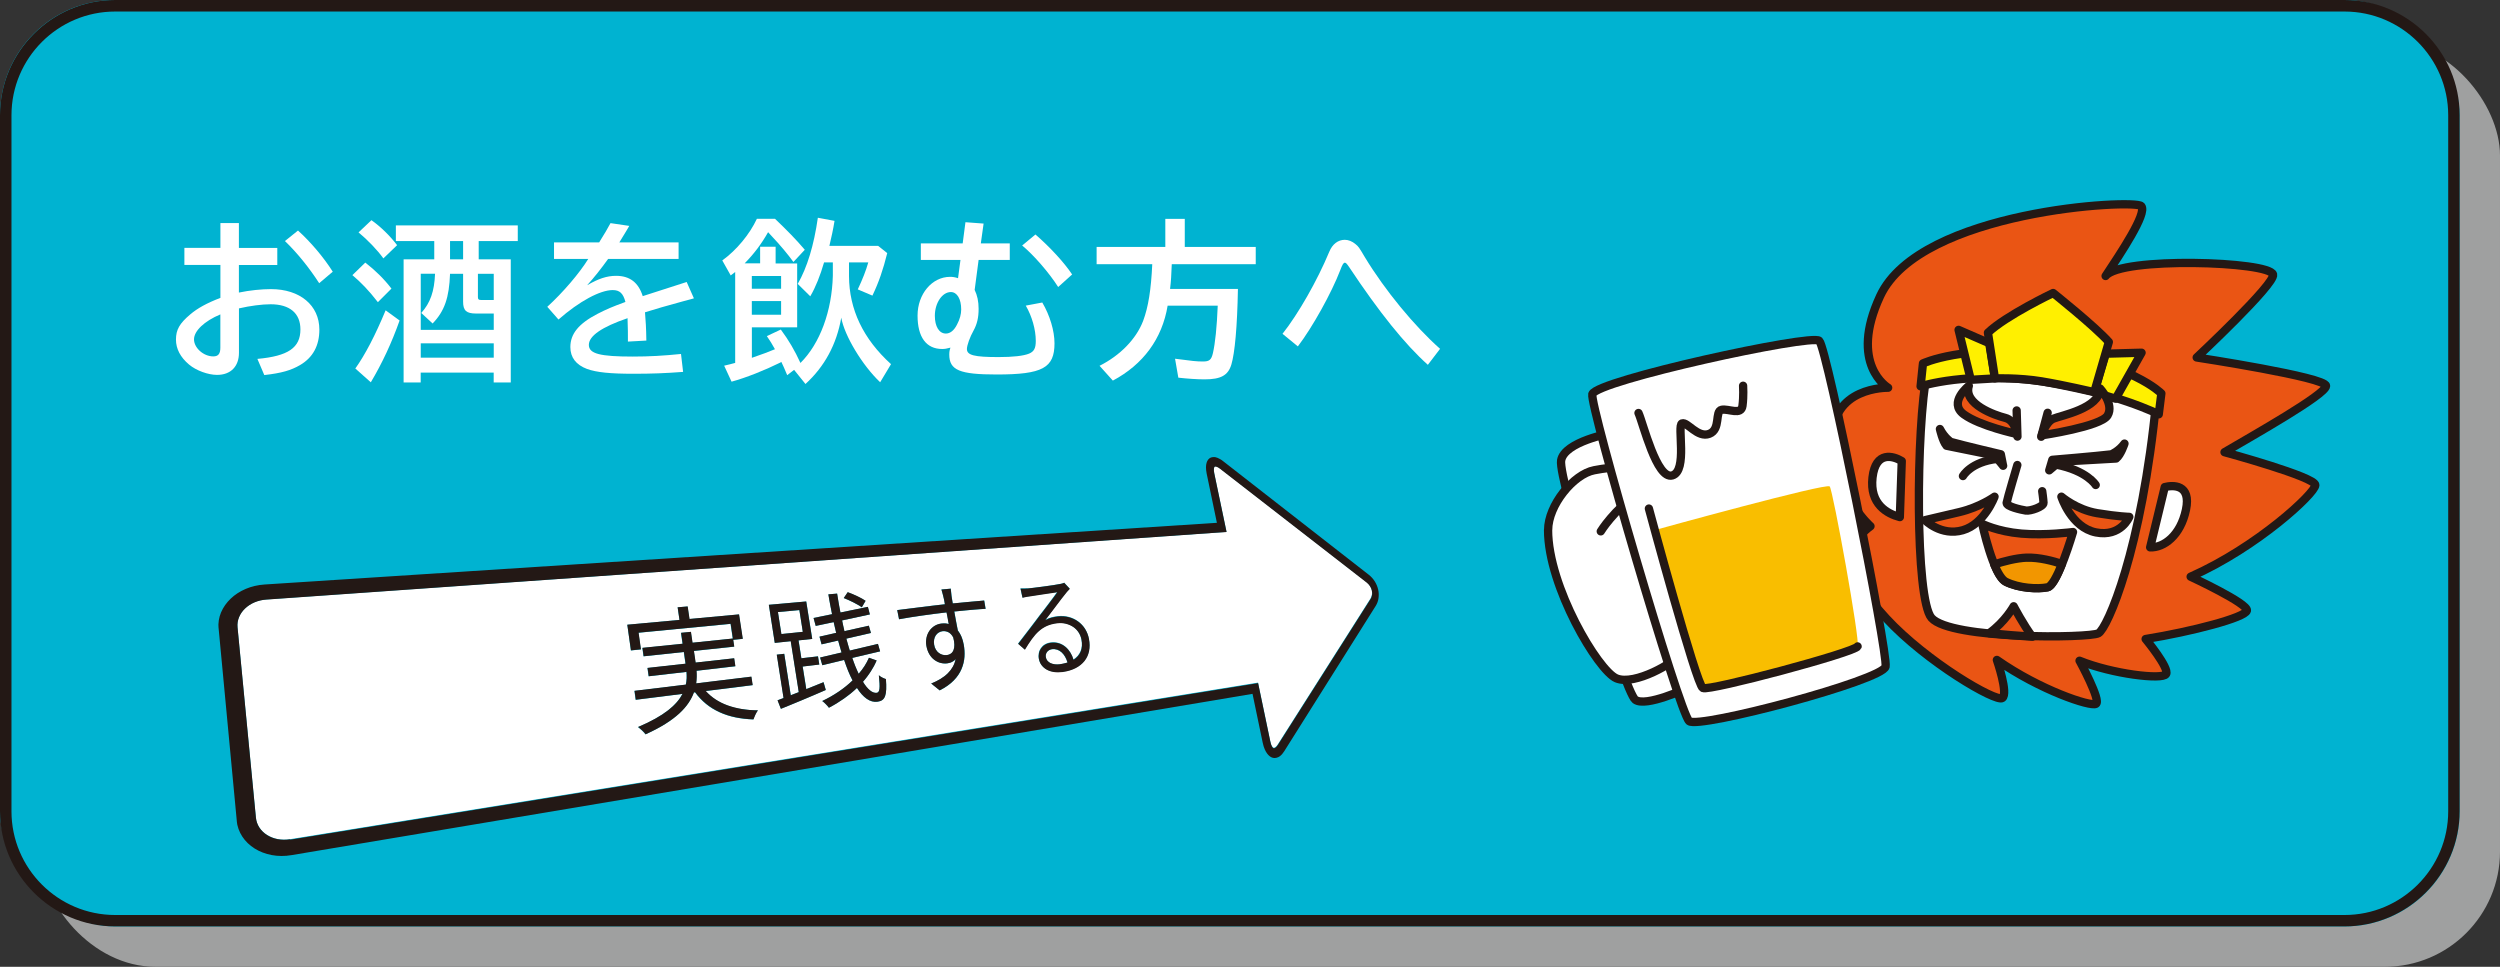
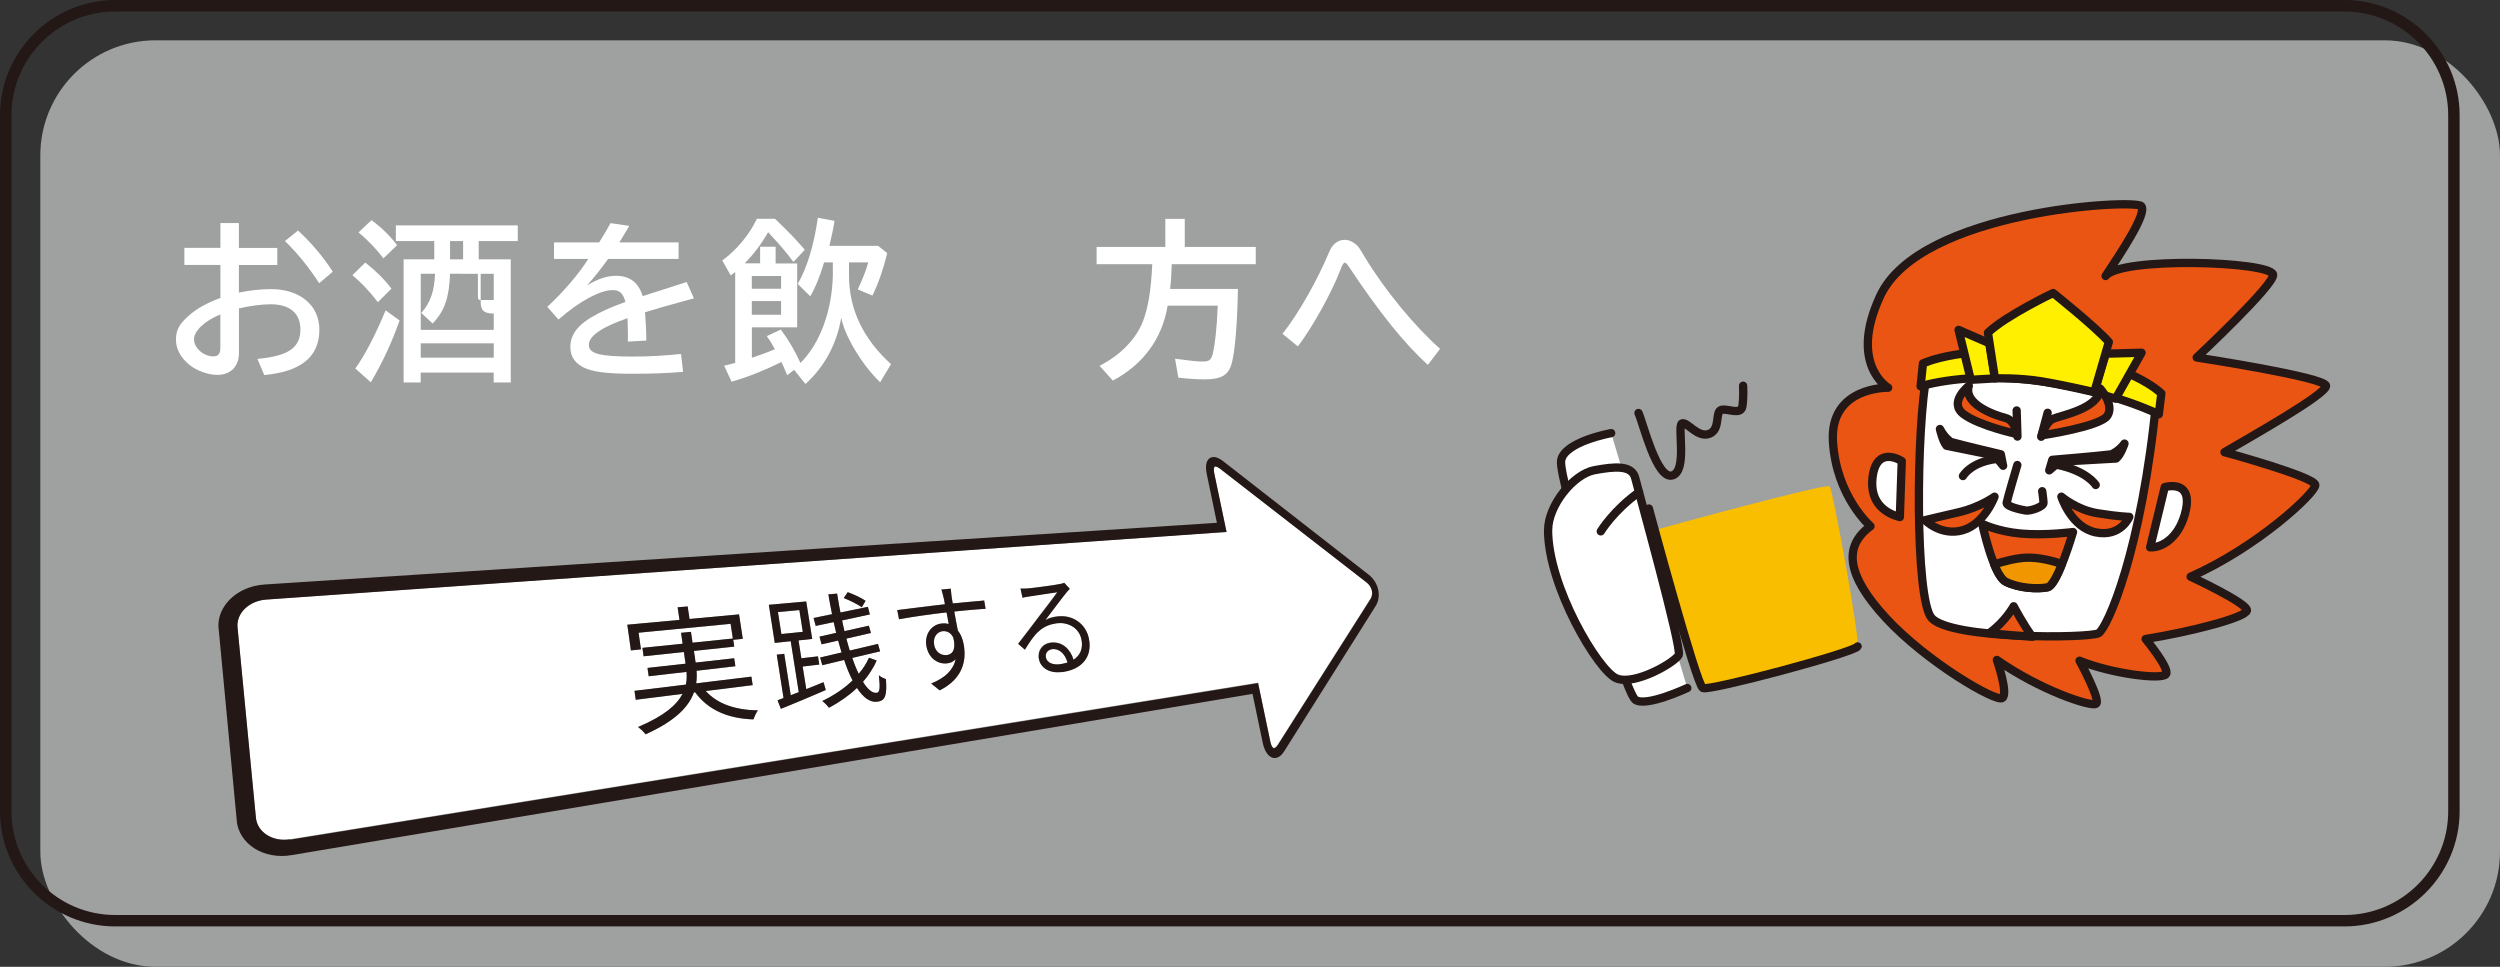
<svg xmlns="http://www.w3.org/2000/svg" viewBox="0 0 442.13 170.98">
  <rect x="0" y="0" width="442.13" height="170.98" fill="#333333" stroke="none" />
  <defs>
    <style>
      .cls-1, .cls-2 {
        fill: none;
      }

      .cls-3 {
        fill: #00b3d1;
      }

      .cls-4, .cls-5, .cls-6, .cls-7, .cls-2 {
        stroke: #231815;
        stroke-linecap: round;
        stroke-linejoin: round;
        stroke-width: 1.47px;
      }

      .cls-4, .cls-8 {
        fill: #fff;
      }

      .cls-5 {
        fill: #fff000;
      }

      .cls-9 {
        fill: #9fa0a0;
      }

      .cls-10 {
        isolation: isolate;
      }

      .cls-6 {
        fill: #ea5514;
      }

      .cls-11 {
        mix-blend-mode: multiply;
      }

      .cls-12 {
        fill: #231815;
      }

      .cls-7 {
        fill: #f29600;
      }

      .cls-13 {
        fill: #f9be00;
      }

      .cls-14 {
        clip-path: url(#clippath);
      }
    </style>
    <clipPath id="clippath">
      <polygon class="cls-1" points="44.4 171.92 36.25 85.56 238.33 80.21 249.33 129.11 44.4 171.92" />
    </clipPath>
  </defs>
  <g class="cls-10">
    <g id="_レイヤー_2" data-name="レイヤー_2">
      <g id="_文字" data-name="文字">
        <g>
          <g>
            <g>
              <g class="cls-11">
                <rect class="cls-9" x="7.13" y="7.13" width="435" height="163.85" rx="20.37" ry="20.37" />
              </g>
-               <rect class="cls-3" x="0" width="435" height="163.85" rx="20.37" ry="20.37" />
            </g>
            <path class="cls-12" d="M414.63,2.04c10.11,0,18.34,8.23,18.34,18.34v123.1c0,10.11-8.23,18.34-18.34,18.34H20.37c-10.11,0-18.34-8.23-18.34-18.34V20.37C2.04,10.26,10.26,2.04,20.37,2.04h394.25M414.63,0H20.37C9.17,0,0,9.17,0,20.37v123.1c0,11.21,9.17,20.37,20.37,20.37h394.25c11.21,0,20.37-9.17,20.37-20.37V20.37C435,9.17,425.83,0,414.63,0h0Z" />
          </g>
          <g>
            <path class="cls-8" d="M42.25,39.46v4.39h6.79v3.02h-6.79v4.87c1.92-.4,3.99-.61,5.67-.61,5.12,0,8.56,2.86,8.56,7.16,0,2.83-1.13,4.93-3.41,6.27-1.61.94-3.29,1.43-6.33,1.77l-1.22-2.86c5.45-.49,7.61-1.98,7.61-5.21,0-2.86-1.89-4.45-5.27-4.45-1.52,0-3.62.27-5.6.73v7.86c0,2.41-1.46,3.9-3.87,3.9-1.58,0-3.69-.76-4.96-1.83-1.52-1.28-2.31-2.77-2.31-4.42,0-1.74.64-2.86,2.53-4.45,1.25-1.07,2.95-2.01,5.33-2.92v-5.82h-6.37v-3.02h6.37v-4.39h3.29ZM38.97,55.6c-2.83,1.19-4.66,2.92-4.66,4.42s1.68,3.01,3.41,3.01c.88,0,1.25-.46,1.25-1.55v-5.88ZM56.45,50.09c-1.74-2.71-3.93-5.42-6.06-7.46l2.31-1.86c2.22,2.01,4.51,4.69,6.15,7.28l-2.41,2.04Z" />
-             <path class="cls-8" d="M66.83,53.44c-1.61-2.07-2.92-3.44-4.51-4.78l2.28-2.22c1.77,1.37,3.32,2.89,4.63,4.6l-2.41,2.41ZM62.84,65.17c1.74-2.44,3.53-5.88,5.36-10.29l2.47,1.8c-1.4,3.96-3.08,7.55-5.09,10.93l-2.74-2.44ZM67.8,45.7c-1.04-1.46-2.77-3.26-4.39-4.6l2.28-2.16c1.64,1.16,3.26,2.74,4.54,4.42l-2.44,2.35ZM84.67,45.86h5.66v21.78h-3.02v-1.74h-12.91v1.74h-3.02v-21.78h5.42v-3.23h-6.79v-2.77h21.56v2.77h-6.91v3.23ZM79.59,48.41c-.15,4.23-.97,6.61-3.08,8.8l-2.01-1.86c1.61-1.8,2.31-3.81,2.44-6.94h-2.53v9.93h12.91v-2.89h-3.11c-1.74,0-2.31-.52-2.31-2.1v-4.93h-2.31ZM74.41,63.25h12.91v-2.53h-12.91v2.53ZM79.59,42.63v3.23h2.31v-3.23h-2.31ZM84.52,52.53c0,.4.12.52.52.52h2.28v-4.63h-2.8v4.11Z" />
+             <path class="cls-8" d="M66.83,53.44c-1.61-2.07-2.92-3.44-4.51-4.78l2.28-2.22c1.77,1.37,3.32,2.89,4.63,4.6l-2.41,2.41ZM62.84,65.17c1.74-2.44,3.53-5.88,5.36-10.29l2.47,1.8c-1.4,3.96-3.08,7.55-5.09,10.93l-2.74-2.44ZM67.8,45.7c-1.04-1.46-2.77-3.26-4.39-4.6l2.28-2.16c1.64,1.16,3.26,2.74,4.54,4.42l-2.44,2.35ZM84.67,45.86h5.66v21.78h-3.02v-1.74h-12.91v1.74h-3.02v-21.78h5.42v-3.23h-6.79v-2.77h21.56v2.77h-6.91v3.23ZM79.59,48.41c-.15,4.23-.97,6.61-3.08,8.8l-2.01-1.86c1.61-1.8,2.31-3.81,2.44-6.94h-2.53v9.93h12.91v-2.89c-1.74,0-2.31-.52-2.31-2.1v-4.93h-2.31ZM74.41,63.25h12.91v-2.53h-12.91v2.53ZM79.59,42.63v3.23h2.31v-3.23h-2.31ZM84.52,52.53c0,.4.12.52.52.52h2.28v-4.63h-2.8v4.11Z" />
            <path class="cls-8" d="M105.96,42.87c.97-1.55,1.49-2.44,2.01-3.41l3.32.49c-.46.79-.49.85-1.58,2.62l-.18.3h10.48v2.92h-12.46c-1.25,1.74-2.5,3.32-3.72,4.66,1.98-1.16,3.5-1.67,5.12-1.67,2.44,0,3.96,1.19,4.72,3.59,2.28-.73,5.82-1.89,7.77-2.5l1.28,2.89-.52.15-1.49.4c-2.77.76-4.93,1.37-6.64,1.92.12,1.46.21,2.77.24,5l-3.26.18c0-1.58,0-2.16-.06-3.84v-.3c-4.54,1.55-6.85,3.14-6.85,4.72s2.01,2.07,7.77,2.07c2.89,0,5.51-.15,8.53-.46l.37,3.17c-3.17.24-5.51.33-8.8.33-4.08,0-6.49-.24-8.19-.85-1.95-.73-2.95-2.04-2.95-3.87,0-2.34,1.46-4.14,4.81-5.88,1.61-.82,2.53-1.22,4.93-2.1-.4-1.52-1.01-2.1-2.25-2.1-2.22,0-5.91,1.98-9.59,5.21l-1.98-2.25c2.8-2.56,5.66-5.91,7.25-8.47h-6.06v-2.92h8.01Z" />
            <path class="cls-8" d="M134.43,46.59v-2.95h2.74v2.95h3.81v11.3h-8.01v5.39c1.86-.64,2.83-1,4.08-1.52-.46-.85-.88-1.52-1.43-2.32l2.47-1.16c1.4,1.89,2.47,3.72,3.47,5.91,3.47-3.44,5.57-9.2,5.73-15.44v-2.35h-1.55c-.67,2.31-1.49,4.39-2.44,6l-2.22-2.19c1.68-2.92,2.86-6.82,3.56-11.7l2.95.55c-.24,1.52-.55,2.89-.91,4.42h8.62l1.61,1.28c-.73,2.95-1.49,5.15-2.62,7.52l-2.59-1.1c.85-1.8,1.46-3.35,1.86-4.78h-3.41v2.44c.03,5.88,2.5,11.09,7.43,15.56l-1.92,3.2c-3.14-2.96-6.33-8.25-6.88-11.42-.82,4.72-2.95,8.65-6.33,11.73l-2.01-2.5-1.22.94c-.52-1.25-.73-1.71-1.04-2.35l-.18.12c-2.77,1.37-6.06,2.68-8.62,3.38l-1.31-2.83c1.01-.24,1.04-.24,1.95-.49v-16.08c-.27.21-.37.27-.79.61l-1.49-2.65c2.53-1.83,4.84-4.63,6.12-7.37h3.2c2.1,2.01,3.75,3.68,5.27,5.48l-2.01,2.16c-.97-1.34-2.28-2.92-3.81-4.54l-.67-.73c-1.16,2.07-2.53,3.87-4.14,5.51h2.74ZM138.14,51.06v-2.25h-5.18v2.25h5.18ZM138.14,55.66v-2.41h-5.18v2.41h5.18Z" />
-             <path class="cls-8" d="M173.95,39.55l-.49,3.5h5.12v2.92h-5.51l-.7,5.3c.46.94.7,2.04.7,3.35,0,1.55-.27,2.71-.91,3.87-.61,1.07-1.16,2.59-1.16,3.23,0,1.1,1.28,1.43,5.6,1.43,2.56,0,4.42-.21,5.39-.61.88-.37,1.19-.94,1.19-2.25,0-1.98-.67-4.36-1.77-6.24l2.92-.55c1.34,2.28,2.16,5,2.16,7.22,0,4.36-2.13,5.51-10.23,5.51-6.55,0-8.38-.76-8.38-3.53,0-.46.06-.82.21-1.22-.67.18-1.01.24-1.46.24-2.83,0-4.36-2.1-4.36-5.91s2.56-6.85,5.76-6.85c.46,0,.85.06,1.4.24l.43-3.23h-7.01v-2.92h7.4l.49-3.75,3.2.24ZM165.33,55.85c0,1.89.76,3.14,1.95,3.14.76,0,1.46-.55,1.98-1.61.49-.91.73-1.83.73-2.65,0-1.86-.73-3.08-1.83-3.08-1.52,0-2.83,1.92-2.83,4.2ZM187.14,50.76c-1.58-2.5-4.36-5.7-6.37-7.34l2.35-1.95c2.53,2.19,5.09,4.96,6.49,7.07l-2.47,2.22Z" />
            <path class="cls-8" d="M207.23,46.71c-.09,2.16-.12,2.86-.3,4.39h12c-.12,6.7-.55,11.33-1.16,13.37-.58,1.92-1.86,2.62-4.75,2.62-1.28,0-3.05-.12-4.63-.3l-.58-3.35c3.02.4,3.81.49,4.93.49s1.49-.27,1.77-1.49c.4-1.74.7-4.6.85-8.38h-8.86c-.97,5.85-4.32,10.39-9.69,13.25l-2.35-2.62c3.65-1.83,6.49-4.75,7.71-7.95.91-2.44,1.4-5.48,1.61-10.02h-9.84v-3.05h12.15v-4.96h3.44v4.96h12.55v3.05h-14.86Z" />
            <path class="cls-8" d="M226.81,59.04c2.8-3.53,6.15-9.41,8.28-14.53.55-1.34,1.55-2.1,2.74-2.1.64,0,1.31.27,1.89.76.55.46.58.49,1.68,2.35,3.53,5.82,8.74,12.15,13.28,16.17l-2.16,2.83c-4.08-3.66-8.59-9.26-13.95-17.33-.4-.58-.55-.73-.73-.73-.24,0-.43.3-.82,1.34-1.52,3.96-4.87,10.02-7.49,13.46l-2.71-2.22Z" />
          </g>
          <g class="cls-10">
            <g class="cls-14">
              <g>
                <path class="cls-8" d="M186.06,114.81c-.19.02-.36.08-.51.17s-.28.19-.38.32-.17.28-.21.44-.05.33-.01.5c.04.24.14.44.28.62s.33.32.55.42.48.18.76.21.59.03.92-.01c.12-.02.24-.03.35-.06s.23-.04.34-.07.22-.05.32-.08.21-.06.31-.09c-.11-.38-.25-.73-.43-1.03s-.38-.57-.62-.78-.5-.37-.78-.46-.58-.13-.9-.09M166.71,111.63c-.24.03-.47.11-.67.23s-.38.29-.53.5-.25.46-.3.74-.06.59,0,.93.16.6.3.85.32.44.53.6.43.27.68.33.5.08.76.05c.27-.03.51-.12.71-.27s.35-.35.45-.61.15-.58.15-.95-.07-.8-.2-1.28c-.11-.22-.24-.4-.38-.55s-.29-.27-.45-.36-.33-.15-.51-.18-.36-.04-.54-.02M141.37,107.9l-3.79.35.61,3.89,3.79-.39-.61-3.85M181.71,104.07c.22-.02.64-.07,1.15-.13s1.11-.14,1.71-.22,1.19-.17,1.69-.24.9-.14,1.11-.19c.12-.02.22-.04.31-.06s.17-.04.23-.06.12-.04.17-.06.09-.04.13-.06l.96,1.03c-.06.07-.13.14-.19.21s-.13.14-.2.21-.13.15-.19.22-.12.15-.18.23c-.17.2-.41.51-.69.87s-.61.79-.94,1.24-.69.91-1.02,1.35-.65.86-.92,1.21c.18-.1.36-.18.55-.26s.37-.14.56-.19.38-.09.57-.13.38-.06.56-.08c.68-.07,1.34-.02,1.94.14s1.16.42,1.64.78.9.8,1.22,1.31.56,1.1.68,1.75c.15.77.15,1.49.02,2.14s-.4,1.24-.8,1.75-.92.94-1.57,1.27-1.41.57-2.29.69c-.56.08-1.09.08-1.57,0s-.9-.22-1.27-.42-.67-.47-.9-.79-.39-.69-.47-1.09c-.06-.34-.06-.68,0-1s.19-.62.37-.88.42-.49.71-.66.63-.29,1.02-.34c.52-.06,1-.02,1.43.11s.82.35,1.16.63.63.62.87,1.01.43.82.56,1.27c.3-.19.56-.42.77-.66s.38-.52.5-.82.19-.62.22-.97,0-.72-.08-1.12c-.09-.47-.27-.9-.52-1.28s-.58-.7-.95-.96-.81-.45-1.29-.56-.99-.15-1.52-.09c-.69.08-1.29.23-1.82.47s-1,.55-1.44.93-.84.86-1.24,1.4-.8,1.17-1.23,1.88l-1.19-1.04c.3-.38.63-.82.98-1.27s.71-.92,1.06-1.38.68-.89.98-1.29.56-.74.75-1c.19-.25.45-.58.73-.94s.59-.77.89-1.17.6-.8.87-1.16.5-.67.66-.91c-.22.03-.58.09-1.02.15s-.96.14-1.48.22-1.05.16-1.5.23-.83.13-1.05.16c-.09.01-.19.03-.28.04s-.19.03-.28.05-.18.04-.27.06-.18.04-.27.07l-.35-1.62c.1,0,.21,0,.32,0s.22,0,.32,0,.21,0,.31-.01.19-.01.28-.02M158.99,109.5l-.32-1.61c.54-.06,1.16-.14,1.84-.23s1.41-.18,2.16-.27,1.51-.19,2.26-.28,1.48-.18,2.17-.25c-.03-.14-.05-.28-.07-.41s-.05-.25-.07-.37-.05-.22-.07-.31-.04-.18-.06-.25c-.03-.13-.06-.27-.1-.4s-.07-.26-.1-.37-.06-.22-.09-.31-.04-.15-.05-.19l1.67-.15c0,.06,0,.15.02.26s.02.24.04.37.03.26.04.38.03.21.03.28c.01.08.03.16.04.26s.03.2.05.31.04.23.06.36.04.26.07.4h.07s.05-.01.07-.01h.07s.05-.01.07-.01c.56-.05,1.11-.11,1.65-.16s1.04-.1,1.51-.14.89-.08,1.25-.11.66-.06.87-.08l.25,1.47c-.25.01-.54.03-.88.05s-.72.05-1.15.09-.92.08-1.46.13-1.15.11-1.81.18h-.06s-.04.01-.06.01h-.06s-.04.01-.06.01c.05.29.1.58.16.88s.11.59.16.88.11.57.16.84.1.52.15.76c.13.16.25.34.35.52s.21.39.3.6.17.44.23.67.12.48.17.74c.12.69.17,1.41.12,2.13s-.22,1.45-.52,2.15-.75,1.39-1.38,2.03-1.44,1.23-2.48,1.75l-1.5-1.21c.6-.24,1.15-.51,1.64-.81s.91-.62,1.28-.98.66-.74.9-1.17.4-.88.51-1.37c-.09.11-.19.2-.3.29s-.23.16-.35.22-.26.12-.4.16-.29.07-.45.09c-.39.05-.79.02-1.18-.08s-.76-.28-1.1-.54-.64-.59-.88-1-.42-.9-.52-1.46c-.09-.52-.08-1.01.02-1.46s.28-.87.52-1.22.56-.65.92-.87.77-.36,1.21-.41c.12-.01.23-.02.34-.02s.22,0,.33,0,.21.02.31.04.2.04.3.07c-.03-.15-.06-.32-.09-.48s-.06-.34-.09-.51-.07-.35-.1-.53-.07-.36-.11-.54c-.7.08-1.42.16-2.15.26s-1.47.2-2.19.3-1.44.21-2.12.32-1.33.22-1.93.33M137.02,113.7l-1.05-6.74,6.62-.59,1.06,6.62-2.42.26.5,3.16,2.94-.34.23,1.45-2.94.35.64,4,3.05-1.23.4,1.38c-.69.3-1.39.6-2.09.9s-1.4.59-2.08.88-1.35.56-1.98.82-1.24.51-1.79.73l-.59-1.51,1.06-.4-1.2-7.67,1.32-.15,1.15,7.33,1.42-.55-1.42-9.01-2.82.3M144.26,110.69l-.38-1.4,3.27-.67c-.06-.28-.11-.57-.17-.86s-.11-.58-.17-.87-.11-.59-.16-.88-.1-.59-.15-.9l1.54-.13c.05.29.09.57.14.86s.09.56.14.84.1.56.15.83.1.55.16.82l4.85-1,.35,1.34-4.91,1.06c.03.16.06.32.1.48s.07.32.1.48.07.32.11.47.07.31.1.47l4.32-.97.37,1.29-4.35,1c.05.18.1.36.15.54s.1.35.15.53.1.35.15.52.1.35.16.52l4.98-1.18.38,1.32-4.92,1.16c.09.26.18.52.27.77s.19.49.28.73.19.46.29.68.19.43.29.63c.19-.22.37-.45.55-.68s.34-.46.49-.7.29-.48.42-.72.25-.49.36-.74l1.36.48c-.14.33-.3.66-.47.98s-.36.64-.57.96-.42.63-.65.93-.48.6-.73.9c.21.34.41.64.62.89s.41.47.62.63.41.29.61.36.4.1.6.07c.13-.02.23-.08.31-.2s.13-.3.16-.54.03-.56.01-.95-.06-.86-.12-1.41c.09.08.18.15.29.22s.22.13.33.19.23.11.33.15.21.08.3.11c.06.72.08,1.32.05,1.81s-.08.89-.2,1.2-.27.53-.49.69-.49.25-.83.3-.66.02-.98-.06-.63-.24-.94-.45-.6-.48-.89-.8-.57-.7-.84-1.12c-.36.34-.73.67-1.12.99s-.79.62-1.21.91-.84.57-1.28.84-.89.52-1.35.76c-.07-.09-.15-.19-.24-.3s-.19-.21-.3-.32-.21-.21-.32-.31-.22-.19-.32-.26c.51-.24,1-.5,1.48-.77s.95-.57,1.4-.87.89-.63,1.3-.96.81-.68,1.18-1.04c-.14-.26-.27-.53-.4-.81s-.26-.57-.38-.87-.25-.61-.36-.94-.23-.66-.35-1l-3.86.93-.39-1.36,3.79-.89c-.05-.17-.1-.34-.15-.52s-.1-.35-.15-.52-.1-.35-.15-.53-.1-.36-.15-.54l-2.93.67-.37-1.36,2.95-.67c-.03-.15-.07-.31-.11-.47s-.07-.31-.11-.47-.07-.32-.11-.48-.07-.32-.11-.48l-3.18.67M111.58,115.03l-.64-4.54,9.23-.85-.33-2.23,1.75-.15.33,2.22,8.76-.81.66,4.32-1.69.18.18,1.2-7.13.76.3,2.06,6.82-.76.21,1.41-6.87.8c.02.18.03.36.03.55s0,.37,0,.56-.01.37-.03.56-.04.38-.06.56l9.76-1.19.23,1.5-8.3,1.04c.51.57,1.09,1.07,1.74,1.49s1.36.78,2.14,1.06,1.62.5,2.51.64,1.84.22,2.84.23c-.08.1-.15.22-.23.35s-.15.28-.22.42-.13.3-.19.44-.11.28-.15.39c-1.13-.04-2.2-.16-3.2-.37s-1.93-.51-2.8-.91-1.66-.88-2.38-1.47-1.37-1.27-1.94-2.05l-.21.03c-.22.62-.53,1.24-.96,1.86s-.96,1.24-1.63,1.86-1.49,1.24-2.47,1.85-2.14,1.23-3.49,1.84c-.06-.09-.15-.19-.25-.31s-.22-.23-.34-.35-.25-.24-.38-.34-.25-.21-.36-.29c1.17-.49,2.19-.99,3.06-1.48s1.62-.98,2.25-1.47,1.14-.98,1.56-1.46.74-.97.99-1.45l-8.27,1.04-.22-1.58,9.08-1.1c.04-.19.08-.38.1-.57s.04-.38.05-.57.01-.38,0-.56-.01-.37-.03-.55l-6.69.77-.21-1.47,6.73-.75-.3-2.07-7.12.76-.21-1.49,7.11-.73-.28-1.93,1.75-.17.28,1.92,7.13-.74-.39-2.6-16.28,1.57.42,2.95-1.78.18M152.41,107.41c-.18-.13-.4-.28-.65-.42s-.52-.3-.81-.44-.58-.29-.88-.42-.58-.26-.85-.36l.7-1.03c.27.1.55.21.84.33s.58.25.87.39.56.27.8.41.47.27.65.4l-.67,1.15M214.94,82.5s-.03,0-.04,0-.03,0-.04,0-.02,0-.03.01-.02.01-.03.02c-.03.02-.06.06-.08.12s-.04.13-.05.23,0,.21,0,.35.03.29.07.48l2.17,10.35-169.84,11.96c-.75.05-1.46.23-2.09.5s-1.2.65-1.66,1.09-.82.96-1.05,1.52-.33,1.17-.27,1.79l3.25,33.66c.06.65.28,1.25.62,1.77s.8.97,1.35,1.31,1.19.6,1.88.73,1.44.15,2.2.02l171.18-27.69,2.16,10.34c.04.19.09.36.13.5s.1.26.15.35.1.17.15.22.09.09.13.1c0,0,.02,0,.03,0s.02,0,.03,0,.02,0,.04,0,.03,0,.04,0c.04,0,.09-.03.14-.05s.1-.07.16-.12.12-.11.18-.19.13-.16.19-.27l16.33-25.7c.07-.11.13-.23.18-.35s.08-.25.1-.38.03-.26.03-.4-.02-.27-.05-.41-.07-.27-.13-.4-.12-.25-.2-.37-.17-.23-.26-.34-.21-.21-.32-.3l-25.9-20.1c-.1-.08-.19-.14-.28-.2s-.17-.1-.24-.13-.14-.06-.19-.07-.11-.02-.15-.02" />
                <path class="cls-12" d="M51.31,148.43c-.77.12-1.51.11-2.2-.02s-1.33-.38-1.88-.73-1.01-.79-1.35-1.31-.56-1.12-.62-1.77l-3.25-33.66c-.06-.62.04-1.23.27-1.79s.59-1.08,1.05-1.52,1.02-.82,1.66-1.09,1.34-.45,2.09-.5l169.84-11.96-2.17-10.35c-.04-.18-.06-.34-.07-.48s-.01-.25,0-.35.03-.17.05-.23.05-.1.08-.12c0,0,.02-.01.03-.02s.02,0,.03-.01.02,0,.04,0,.03,0,.04,0c.04,0,.09,0,.15.02s.12.04.19.07.15.07.24.13.18.12.28.2l25.9,20.1c.12.09.22.19.32.3s.19.22.26.34.14.24.2.37.1.26.13.4.05.27.05.41,0,.27-.03.4-.06.26-.1.38-.11.24-.18.35l-16.33,25.7c-.07.1-.13.19-.19.27s-.12.14-.18.19-.11.09-.16.12-.1.05-.14.05c-.01,0-.03,0-.04,0s-.03,0-.04,0-.02,0-.03,0-.02,0-.03,0c-.04-.02-.08-.05-.13-.1s-.1-.13-.15-.22-.1-.21-.15-.35-.09-.31-.13-.5l-2.16-10.34-171.18,27.69M214.59,80.84c-.08,0-.15.01-.22.02s-.13.03-.19.05-.11.05-.16.07-.09.05-.12.08c-.08.06-.18.15-.27.28s-.18.29-.24.5-.11.47-.11.78.03.69.12,1.13l1.81,8.71-168.42,10.91c-1.2.08-2.33.35-3.34.78s-1.92,1.02-2.66,1.73-1.32,1.53-1.7,2.43-.53,1.88-.44,2.88l3.2,33.91c.1,1.05.45,2.01,1,2.85s1.29,1.55,2.18,2.11,1.91.95,3.02,1.16,2.3.22,3.52.01l169.94-28.52,1.8,8.64c.1.47.22.85.36,1.17s.29.57.44.77.31.35.45.46.28.18.39.22c.05.02.1.04.16.05s.12.03.18.03.13.01.21,0,.15-.01.23-.03c.1-.02.21-.06.32-.11s.23-.12.34-.21.24-.2.36-.34.24-.3.36-.49l16.21-25.75c.12-.2.22-.41.3-.63s.14-.46.17-.7.05-.49.04-.75-.04-.51-.1-.77-.14-.51-.24-.75-.22-.48-.36-.7-.3-.43-.47-.62-.36-.37-.56-.53l-25.79-20.11c-.19-.15-.36-.27-.53-.36s-.32-.17-.46-.23-.28-.1-.4-.12-.24-.03-.34-.03" />
                <path class="cls-12" d="M121.59,107.25l-1.75.15.33,2.23-9.23.85.64,4.54,1.78-.18-.42-2.95,16.28-1.57.39,2.6-7.13.74-.28-1.92-1.75.17.28,1.93-7.11.73.21,1.49,7.12-.76.3,2.07-6.73.75.21,1.47,6.69-.77c.01.18.02.37.03.55s0,.37,0,.56-.03.38-.05.57-.06.38-.1.57l-9.08,1.1.22,1.58,8.27-1.04c-.25.48-.57.96-.99,1.45s-.93.97-1.56,1.46-1.37.98-2.25,1.47-1.89.99-3.06,1.48c.11.08.24.18.36.29s.25.23.38.34.24.24.34.35.19.22.25.31c1.35-.61,2.51-1.22,3.49-1.84s1.79-1.23,2.47-1.85,1.21-1.24,1.63-1.86.73-1.24.96-1.86l.21-.03c.57.78,1.22,1.46,1.94,2.05s1.51,1.07,2.38,1.47,1.79.7,2.8.91,2.06.33,3.2.37c.04-.12.09-.25.15-.39s.12-.29.19-.44.14-.29.22-.42.15-.25.23-.35c-1,0-1.95-.08-2.84-.23s-1.73-.36-2.51-.64-1.5-.64-2.14-1.06-1.23-.92-1.74-1.49l8.3-1.04-.23-1.5-9.76,1.19c.03-.19.05-.38.06-.56s.02-.38.03-.56,0-.37,0-.56-.02-.37-.03-.55l6.87-.8-.21-1.41-6.82.76-.3-2.06,7.13-.76-.18-1.2,1.69-.18-.66-4.32-8.76.81-.33-2.22" />
                <path class="cls-12" d="M138.19,112.13l-.61-3.89,3.79-.35.61,3.85-3.79.39M142.59,106.37l-6.62.59,1.05,6.74,2.82-.3,1.42,9.01-1.42.55-1.15-7.33-1.32.15,1.2,7.67-1.06.4.59,1.51c.55-.23,1.15-.47,1.79-.73s1.3-.54,1.98-.82,1.38-.58,2.08-.88,1.4-.6,2.09-.9l-.4-1.38-3.05,1.23-.64-4,2.94-.35-.23-1.45-2.94.34-.5-3.16,2.42-.26-1.06-6.62M148.04,104.98l-1.54.13c.05.3.1.6.15.9s.11.59.16.88.11.58.17.87.11.58.17.86l-3.27.67.38,1.4,3.18-.67c.04.16.08.32.11.48s.07.32.11.48.07.32.11.47.07.31.11.47l-2.95.67.37,1.36,2.93-.67c.05.18.1.36.15.54s.1.36.15.53.1.35.15.52.1.35.15.52l-3.79.89.39,1.36,3.86-.93c.11.35.23.68.35,1s.24.64.36.94.25.59.38.87.26.55.4.81c-.37.36-.77.71-1.18,1.04s-.85.66-1.3.96-.92.6-1.4.87-.98.53-1.48.77c.1.08.21.17.32.26s.22.2.32.31.2.22.3.32.17.21.24.3c.46-.24.91-.49,1.35-.76s.87-.55,1.28-.84.82-.6,1.21-.91.76-.65,1.12-.99c.27.42.55.8.84,1.12s.59.59.89.8.62.36.94.45.64.11.98.06.61-.14.83-.3.38-.38.49-.69.18-.7.2-1.2,0-1.09-.05-1.81c-.09-.03-.19-.07-.3-.11s-.22-.1-.33-.15-.22-.12-.33-.19-.2-.14-.29-.22c.06.56.1,1.02.12,1.41s.02.7-.01.95-.08.42-.16.54-.18.18-.31.2c-.2.03-.4,0-.6-.07s-.41-.19-.61-.36-.41-.38-.62-.63-.41-.55-.62-.89c.26-.29.5-.59.73-.9s.45-.61.65-.93.39-.63.57-.96.33-.65.47-.98l-1.36-.48c-.11.25-.23.49-.36.74s-.27.48-.42.72-.32.47-.49.7-.36.46-.55.68c-.1-.2-.19-.41-.29-.63s-.19-.45-.29-.68-.19-.48-.28-.73-.18-.51-.27-.77l4.92-1.16-.38-1.32-4.98,1.18c-.05-.17-.11-.34-.16-.52s-.1-.35-.15-.52-.1-.35-.15-.53-.1-.36-.15-.54l4.35-1-.37-1.29-4.32.97c-.03-.15-.07-.31-.1-.47s-.07-.32-.11-.47-.07-.32-.1-.48-.07-.32-.1-.48l4.91-1.06-.35-1.34-4.85,1c-.06-.27-.11-.54-.16-.82s-.1-.55-.15-.83-.1-.56-.14-.84-.09-.57-.14-.86M149.92,104.73l-.7,1.03c.27.11.56.23.85.36s.59.28.88.42.56.3.81.44.47.29.65.42l.67-1.15c-.18-.13-.41-.26-.65-.4s-.52-.28-.8-.41-.58-.26-.87-.39-.57-.23-.84-.33" />
                <path class="cls-12" d="M167.47,115.85c-.26.03-.52.01-.76-.05s-.47-.18-.68-.33-.38-.35-.53-.6-.25-.52-.3-.85-.05-.65,0-.93.16-.53.3-.74.32-.38.53-.5.43-.2.67-.23c.18-.02.36-.02.54.02s.34.09.51.18.31.21.45.36.27.33.38.55c.13.48.19.91.2,1.28s-.05.69-.15.95-.26.47-.45.61-.43.24-.71.27M168.17,104.11l-1.67.15s.03.1.05.19.05.19.09.31.07.24.1.37.07.27.1.4c.02.07.03.15.06.25s.04.2.07.31.05.24.07.37.05.27.07.41c-.69.08-1.42.16-2.17.25s-1.52.19-2.26.28-1.48.19-2.16.27-1.31.16-1.84.23l.32,1.61c.6-.11,1.24-.22,1.93-.33s1.39-.22,2.12-.32,1.46-.21,2.19-.3,1.45-.18,2.15-.26c.04.18.07.36.11.54s.07.36.1.53.06.35.09.51.06.33.09.48c-.1-.03-.2-.05-.3-.07s-.21-.03-.31-.04-.22-.01-.33,0-.22,0-.34.02c-.44.05-.85.19-1.21.41s-.67.51-.92.87-.43.77-.52,1.22-.11.95-.02,1.46c.1.56.28,1.05.52,1.46s.54.75.88,1,.71.44,1.1.54.79.13,1.18.08c.16-.02.31-.05.45-.09s.28-.09.4-.16.24-.14.35-.22.21-.18.3-.29c-.1.49-.27.95-.51,1.37s-.54.81-.9,1.17-.79.68-1.28.98-1.03.57-1.64.81l1.5,1.21c1.03-.52,1.85-1.11,2.48-1.75s1.08-1.32,1.38-2.03.47-1.43.52-2.15,0-1.44-.12-2.13c-.05-.26-.1-.5-.17-.74s-.15-.46-.23-.67-.19-.41-.3-.6-.23-.36-.35-.52c-.05-.23-.09-.49-.15-.76s-.1-.55-.16-.84-.11-.58-.16-.88-.11-.59-.16-.88h.06s.04-.01.06-.01h.06s.04-.01.06-.01c.67-.07,1.27-.13,1.81-.18s1.03-.09,1.46-.13.81-.06,1.15-.09.63-.04.88-.05l-.25-1.47c-.21.02-.51.05-.87.08s-.78.07-1.25.11-.98.09-1.51.14-1.09.1-1.65.16h-.07s-.05.01-.07.01h-.07s-.04.01-.07.01c-.02-.14-.05-.27-.07-.4s-.04-.24-.06-.36-.03-.22-.05-.31-.03-.18-.04-.26c0-.07-.02-.16-.03-.28s-.03-.25-.04-.38-.03-.26-.04-.37-.02-.2-.02-.26" />
                <path class="cls-12" d="M187.47,117.47c-.32.04-.63.05-.92.01s-.54-.11-.76-.21-.41-.25-.55-.42-.24-.38-.28-.62c-.03-.17-.03-.34.01-.5s.11-.31.21-.44.23-.24.38-.32.32-.14.51-.17c.32-.04.62,0,.9.09s.54.25.78.46.44.47.62.78.32.65.43,1.03c-.1.03-.2.06-.31.09s-.21.06-.32.08-.22.05-.34.07-.23.04-.35.06M188.22,103.06s-.08.04-.13.06-.11.04-.17.06-.14.04-.23.06-.19.04-.31.06c-.21.04-.61.11-1.11.19s-1.1.16-1.69.24-1.2.16-1.71.22-.92.11-1.15.13c-.08,0-.18.01-.28.02s-.2.01-.31.01-.22,0-.32,0-.21,0-.32,0l.35,1.62c.09-.02.18-.05.27-.07s.18-.04.27-.06.19-.04.28-.05.19-.03.28-.04c.22-.04.6-.1,1.05-.16s.97-.15,1.5-.23,1.04-.16,1.48-.22.81-.12,1.02-.15c-.17.24-.4.55-.66.91s-.56.76-.87,1.16-.61.81-.89,1.17-.53.69-.73.94c-.2.27-.46.61-.75,1s-.63.83-.98,1.29-.71.93-1.06,1.38-.68.89-.98,1.27l1.19,1.04c.43-.71.83-1.33,1.23-1.88s.8-1.01,1.24-1.4.91-.7,1.44-.93,1.13-.39,1.82-.47c.54-.06,1.05-.03,1.52.09s.91.31,1.29.56.7.58.95.96.43.81.52,1.28c.08.4.1.77.08,1.12s-.1.67-.22.97-.29.57-.5.82-.47.47-.77.66c-.13-.45-.32-.89-.56-1.27s-.53-.73-.87-1.01-.73-.5-1.16-.63-.91-.17-1.43-.11c-.39.05-.73.17-1.02.34s-.53.4-.71.66-.31.56-.37.88-.07.66,0,1c.08.41.23.78.47,1.09s.53.58.9.79.79.35,1.27.42,1,.07,1.57,0c.88-.12,1.65-.36,2.29-.69s1.17-.76,1.57-1.27.67-1.1.8-1.75.13-1.37-.02-2.14c-.12-.65-.36-1.23-.68-1.75s-.74-.96-1.22-1.31-1.04-.62-1.64-.78-1.26-.21-1.94-.14c-.19.02-.38.05-.56.08s-.38.08-.57.13-.38.11-.56.19-.37.16-.55.26c.27-.35.58-.77.92-1.21s.68-.91,1.02-1.35.66-.87.94-1.24.52-.67.69-.87c.06-.08.12-.15.18-.23s.13-.15.19-.22.13-.14.2-.21.13-.14.19-.21l-.96-1.03" />
              </g>
            </g>
          </g>
          <g>
            <g>
              <g>
                <path class="cls-4" d="M353.16,115.76c-.24,1.72,4.4,2.44,4.4,2.44,0,0,5.76-.58,5.88-2.02.12-1.44.24-6.32.24-6.32l-9.24-.74s-1.07,5.15-1.27,6.63Z" />
                <g>
                  <path class="cls-6" d="M367.78,116.86s3.87,7.09,2.89,7.62-9.9-2.43-17.52-7.77c0,0,2.08,5.98.96,6.74-1.12.76-13.36-6.35-20.53-14.1-7.17-7.75-7.52-12.8-2.78-16.29,0,0-6.06-5.23-6.64-14.98-.58-9.75,9.76-9.51,9.76-9.51,0,0-7.04-4.1-1.41-16.22,7.07-15.22,45.08-17.17,46.18-15.9,1.1,1.28-3.71,8.41-6.31,12.36,2.64-3.45,29.04-2.61,29.62-.26.41,1.66-13.51,14.67-13.51,14.67,0,0,22.93,3.5,22.88,5.03-.06,1.53-13.06,8.84-17.96,11.72,0,0,16.1,4.38,16.06,5.82-.04,1.45-10.22,10.96-22.05,16.2,0,0,10.23,4.75,9.95,5.99s-9.79,3.72-17.91,5.03c0,0,4.24,5.14,3.62,6.2s-9.54-.01-15.31-2.36Z" />
                  <path class="cls-4" d="M340.83,65.67c-2.01,10.14-2.15,40.29.76,43.61,3.39,3.86,27.97,3.59,29.53,2.71,1.56-.88,7.67-14.56,10.25-41.39,0,0-8.46-4.18-20-5.6-11.55-1.43-20.52.68-20.52.68Z" />
                  <path class="cls-4" d="M336.33,81.54l-.34,9.91c-2.22-.59-5.37-2.26-4.83-7.01.55-4.75,3.68-3.81,5.17-2.9Z" />
                  <path class="cls-4" d="M382.84,86.14l-2.58,10.66c2.4.09,5.36-2.06,6.33-6.64.97-4.58-2.32-4.38-3.75-4.02Z" />
                  <path class="cls-5" d="M339.66,68.32s8.49-2.74,21.36-.88c12.87,1.85,20.76,5.83,20.76,5.83l.46-3.69s-5.42-5.5-20.24-7.08c-14.82-1.59-21.92,1.77-21.92,1.77l-.42,4.05Z" />
                  <polygon class="cls-5" points="346.38 58.34 348.54 67.17 352.8 66.92 351.8 60.7 346.38 58.34" />
                  <polygon class="cls-5" points="370.38 69.36 372.41 62.55 378.74 62.38 374.15 70.51 370.38 69.36" />
                  <path class="cls-5" d="M352.8,66.92s4.3-.14,8.26.52c3.96.66,9.31,1.91,9.31,1.91l2.58-8.87c-2.47-2.79-9.85-8.66-9.85-8.66,0,0-8.4,4.01-11.53,7.02l1.24,8.07Z" />
                  <path class="cls-6" d="M351.79,111.98c2.48.25,5.11.46,7.64.63-1.54-2.02-3.31-5.39-3.31-5.39,0,0-1.48,2.72-4.33,4.76Z" />
                </g>
              </g>
              <line class="cls-2" x1="356.65" y1="72.59" x2="356.79" y2="77.21" />
              <line class="cls-2" x1="362.13" y1="73" x2="360.99" y2="77.24" />
              <path class="cls-2" d="M356.77,82.24s-1.79,6.03-1.89,6.68c-.1.66,2.58,1.24,3.39,1.37.81.13,3.16-.69,3.13-1.36s-.23-2.06-.23-2.06" />
              <path class="cls-6" d="M356.67,76.75s-.24-2.4-2.05-2.85c-1.8-.45-7.45-2.42-6.43-5.66,0,0-3.72,2.94-.89,5.03,2.83,2.08,9.37,3.48,9.37,3.48Z" />
              <path class="cls-6" d="M361.08,76.99s.71-2.37,2.05-2.94,8.23-1.82,8.27-5.35c0,0,2.54,2.8,1.33,4.78s-11.65,3.51-11.65,3.51Z" />
              <path class="cls-6" d="M352.74,87.84s-1.76,4.82-5.62,5.93-6.68-1.78-6.68-1.78c0,0,2.36-.55,6.05-1.42,3.69-.87,6.25-2.73,6.25-2.73Z" />
              <path class="cls-6" d="M364.56,87.84s1.71,5.45,6.12,6.32c4.4.87,5.89-2.75,5.89-2.75,0,0-1.96-.04-5.65-.65s-6.35-2.92-6.35-2.92Z" />
              <path class="cls-6" d="M350.55,92.64s2.67,1.36,6.93,1.73,9.14-.28,9.14-.28c0,0-2.74,9.42-4.5,9.77-1.76.35-5.07.17-7.35-.97-2.29-1.13-4.21-10.26-4.21-10.26Z" />
              <path class="cls-2" d="M362.41,83.18l.55-1.86s7.72-.64,10.44-.97c0,0,1.33-.54,2.32-1.9,0,0-.64,1.97-1.48,2.64l-10.03.57-1.8,1.52Z" />
              <path class="cls-2" d="M370.63,85.77s-1.53-2.54-7.02-3.61" />
              <path class="cls-2" d="M354.25,82.37l-.4-2.03s-6.56-1.54-8.86-2.19c0,0-1.11-.72-1.91-2.28,0,0,.48,2.16,1.17,2.96l8.53,1.73,1.48,1.81Z" />
              <path class="cls-2" d="M347.15,84.19s1.39-2.52,6.11-3.04" />
              <path class="cls-7" d="M358.45,98.62c-1.88.07-4.11.66-5.77,1.2.62,1.48,1.32,2.71,2.07,3.08,2.29,1.13,5.59,1.32,7.35.97.77-.15,1.73-2.05,2.57-4.13-1.53-.51-4.02-1.19-6.23-1.11Z" />
            </g>
            <g>
              <path class="cls-4" d="M284.94,76.6s-8.28,1.49-8.85,4.83c-.57,3.33,11.27,40.94,13.11,42.32s9.2-2.07,9.2-2.07" />
              <path class="cls-4" d="M273.79,93.74c0-4.38,4.48-9.89,8.16-10.58s6.67-.92,7.24,1.38c.57,2.3,8.28,30.01,7.7,31.28s-7.82,5.52-11.04,4.14c-3.22-1.38-12.07-16.21-12.07-26.22Z" />
              <path class="cls-2" d="M283.1,93.97s2.26-3.73,6.76-6.92" />
-               <path class="cls-4" d="M281.61,69.7c-.57,1.71,15.41,56.46,17.13,57.84,1.72,1.38,34.27-7.24,34.73-9.66.46-2.41-10.35-56.35-11.73-57.61s-39.33,7.01-40.13,9.43Z" />
              <path class="cls-2" d="M289.77,73.04c.8,1.72,3.22,11.84,5.98,11.04,2.76-.8.8-8.85,1.72-9.2s2.76,2.64,4.83,1.84c2.07-.8.92-4.02,2.18-4.25s3.45,1.03,3.68-.69c.23-1.72.11-3.56.11-3.56" />
              <path class="cls-13" d="M292.81,93.7s7.2,27.4,8.35,27.98c1.15.57,26.91-6.32,27.37-7.36.46-1.03-4.37-27.6-4.94-28.29s-30.77,7.67-30.77,7.67Z" />
              <path class="cls-2" d="M291.61,89.94s8.39,31.16,9.54,31.74c1.15.57,26.91-6.32,27.37-7.36" />
            </g>
          </g>
        </g>
      </g>
    </g>
  </g>
</svg>